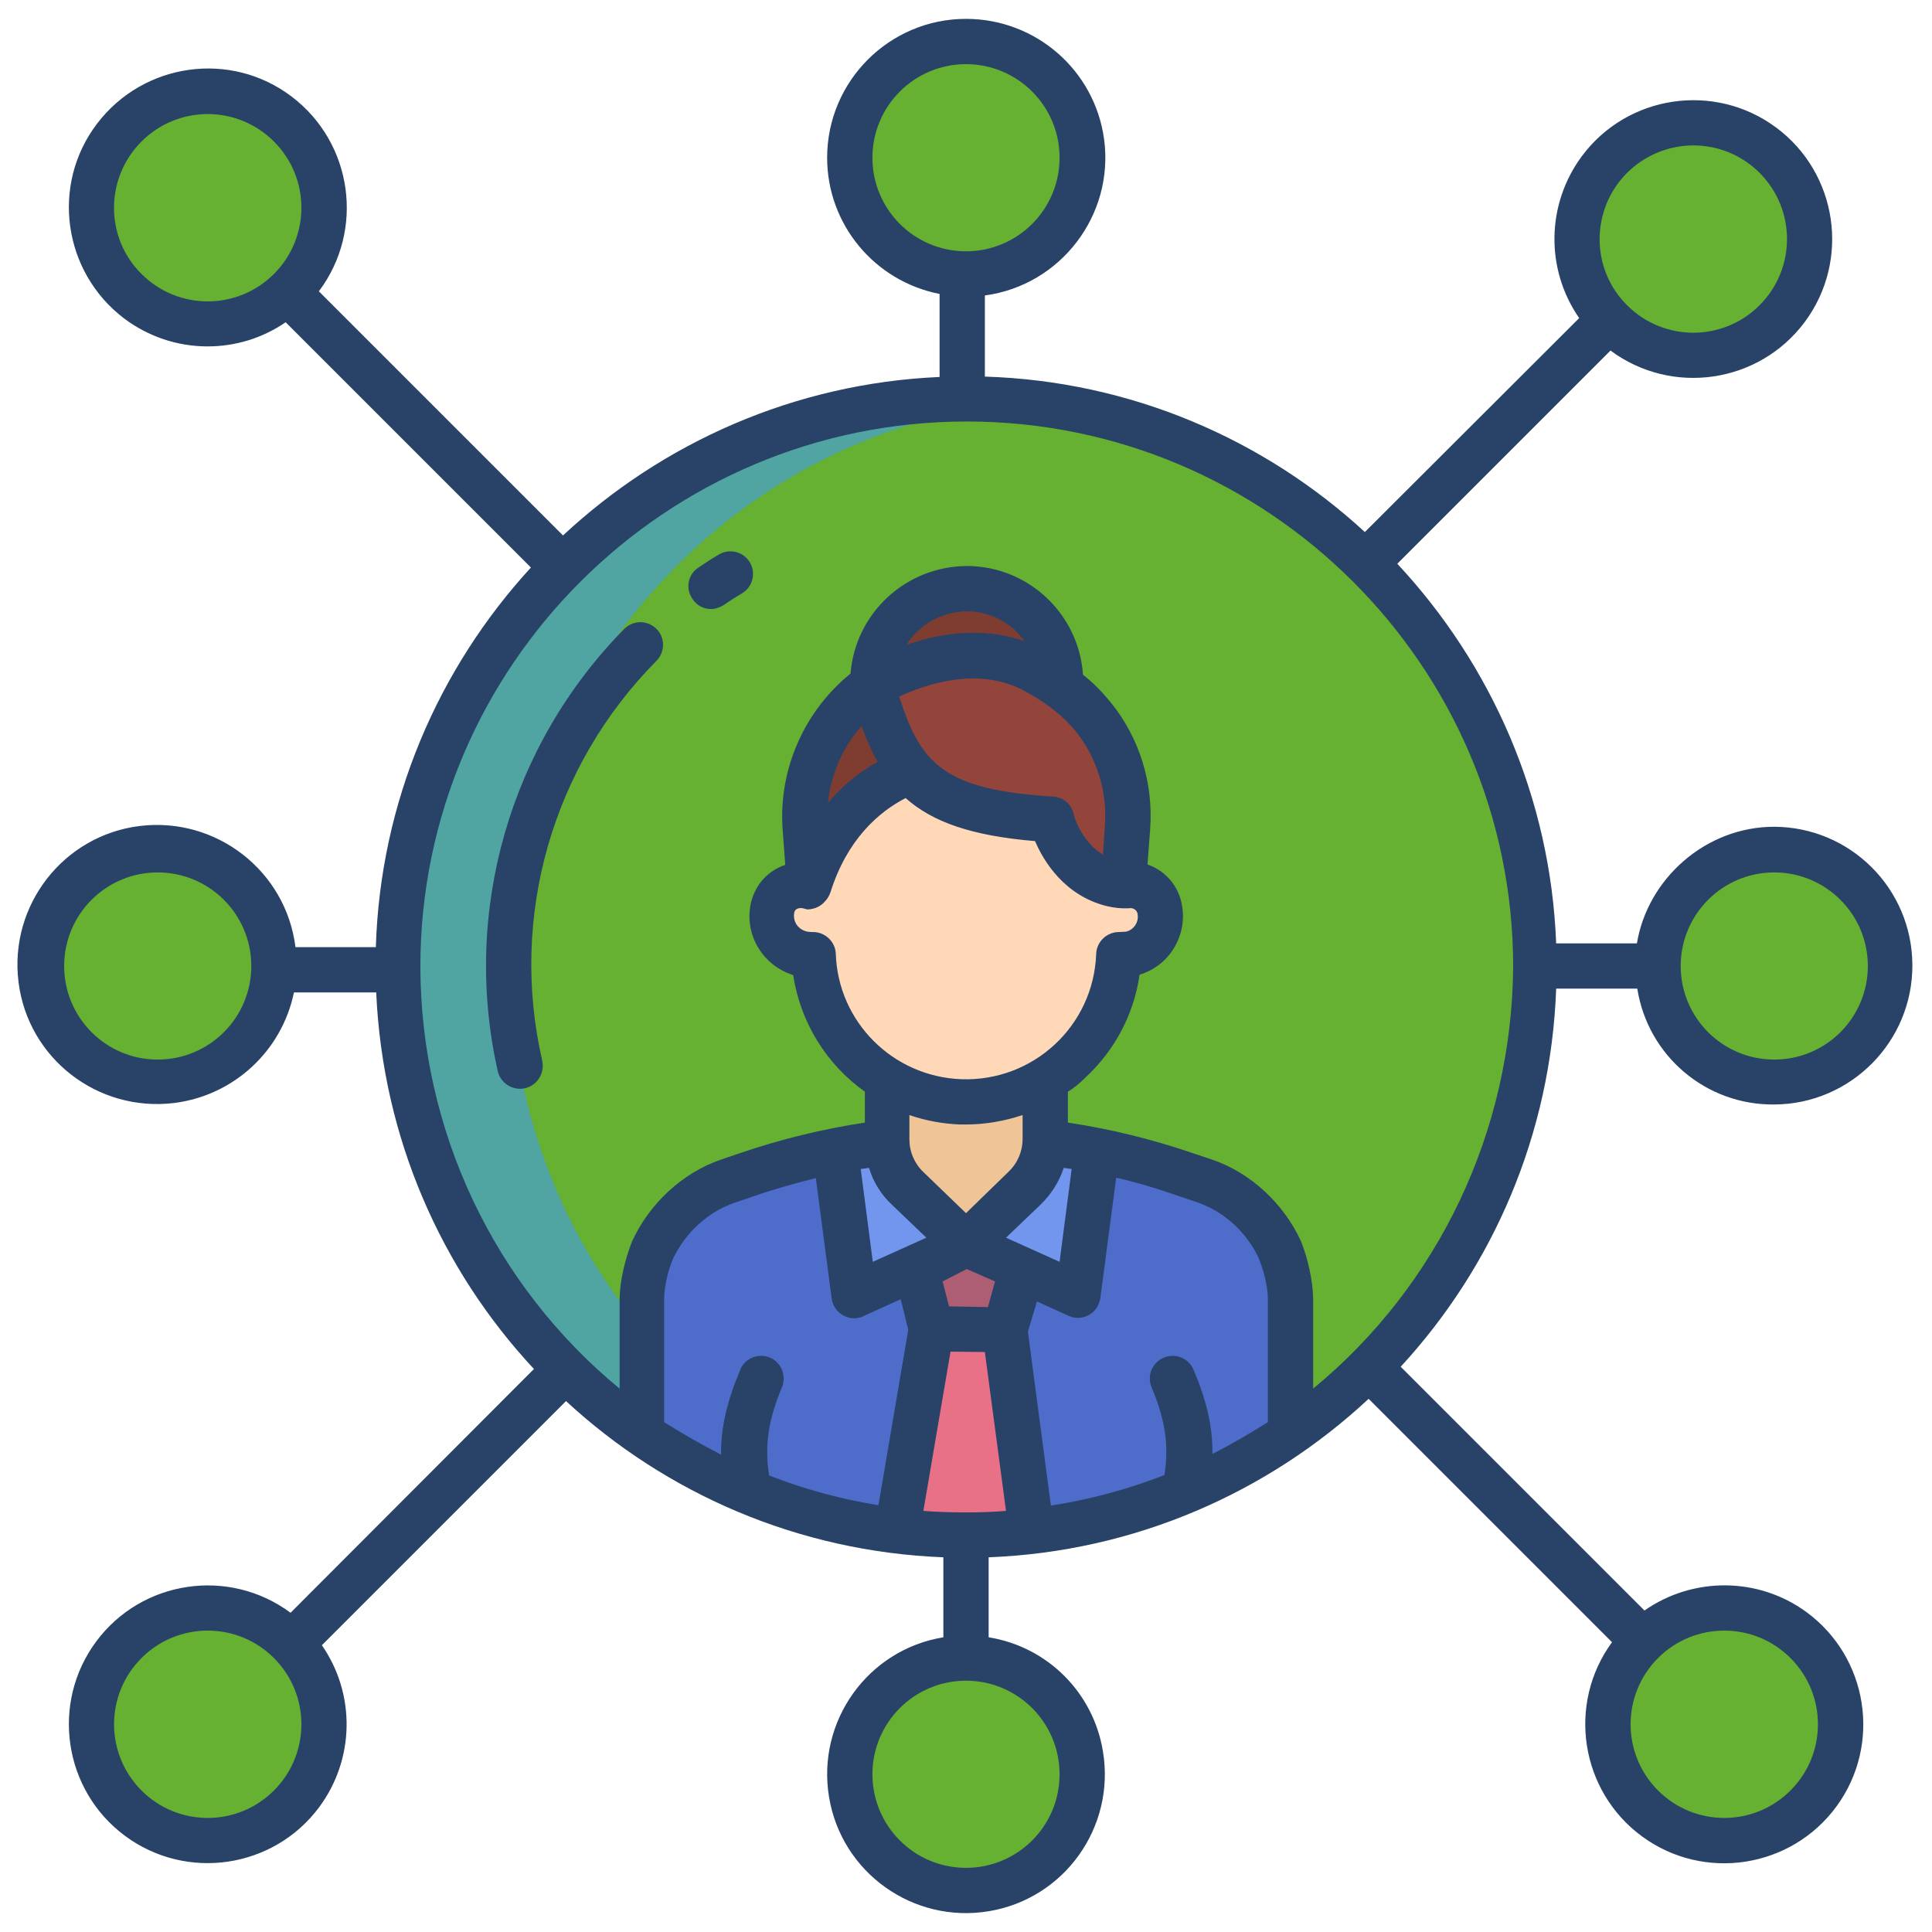
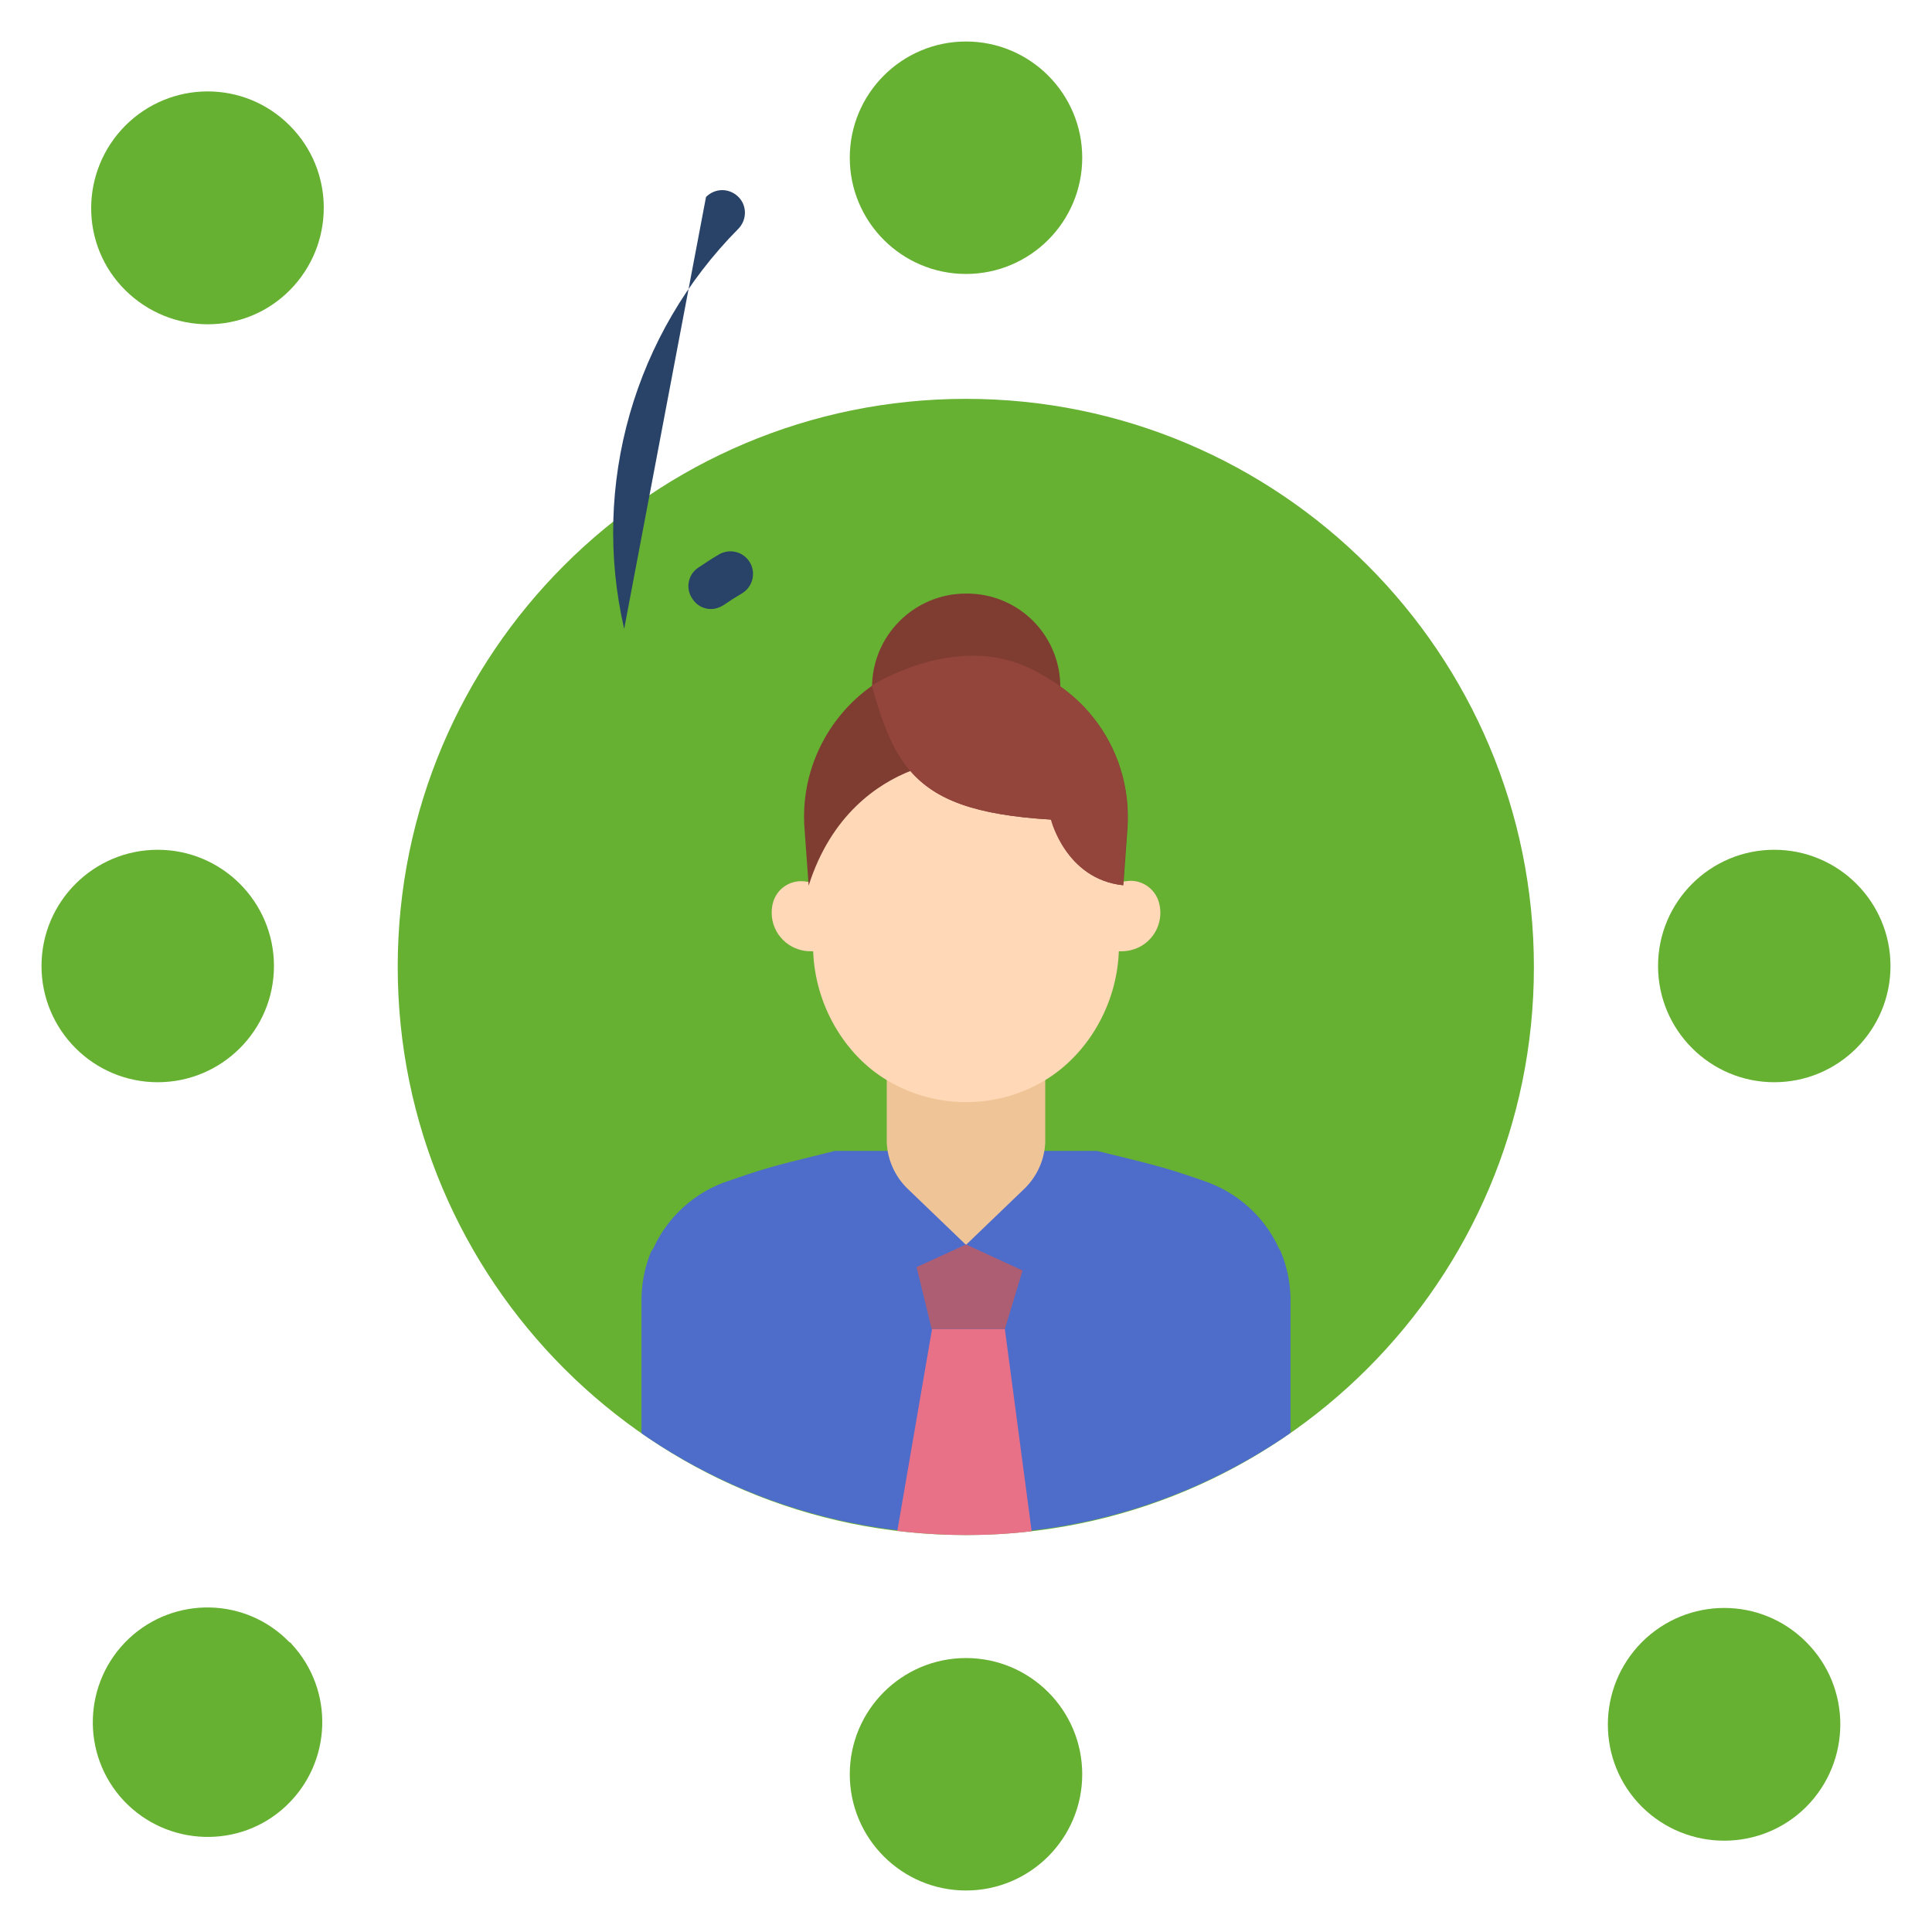
<svg xmlns="http://www.w3.org/2000/svg" width="512" height="512" style="enable-background:new 0 0 512 512" xml:space="preserve">
  <path d="M256 105.7c-83.1 0-150.6 67.4-150.6 150.5s67.4 150.6 150.5 150.6 150.6-67.4 150.6-150.5c0-83.2-67.4-150.6-150.5-150.6z" fill="#66B032" data-original="#66dedf" />
-   <path d="M268.6 405.8c-82.6-9.6-141.8-84.3-132.2-166.9 8.2-70.3 64.1-125.4 134.5-132.4-4.9-.5-9.9-.7-15-.7-83.1 0-150.5 67.4-150.5 150.5 0 76.4 57.3 140.7 133.2 149.5 5.8.7 11.6 1 17.4 1 5.1 0 10.1-.3 15-.8-.8 0-1.6-.1-2.4-.2z" fill="#50A5A2" data-original="#50a5a2" />
  <g fill="#66B032">
    <path d="M470.2 225.2c17 0 30.8 13.8 30.8 30.8s-13.8 30.8-30.8 30.8-30.8-13.8-30.8-30.8 13.8-30.8 30.8-30.8zm8.5 210c12 12 12 31.5 0 43.6-12 12-31.5 12-43.6 0-12-12-12-31.5 0-43.6 12.1-12.1 31.6-12.1 43.6 0z" data-original="#66dedf" />
-     <circle cx="448.7" cy="63.3" r="30.8" data-original="#66dedf" />
    <path d="M256 11c17 0 30.8 13.8 30.8 30.8S273 72.6 256 72.6s-30.8-13.8-30.8-30.8S239 11 256 11zm0 428.4c17 0 30.8 13.8 30.8 30.8S273 501 256 501s-30.8-13.8-30.8-30.8 13.8-30.8 30.8-30.8zM76.8 33.3c12 12 12 31.5 0 43.6s-31.5 12-43.6 0-12-31.5 0-43.6c12.1-12.1 31.6-12.1 43.6 0zm.4 402.3c11.5 12.3 10.8 31.5-1.4 43s-31.5 10.8-43-1.4c-11.5-12.3-10.8-31.5 1.4-43 12.1-11.3 31-10.9 42.5 1 .3.1.4.2.5.4zM41.8 225.2c17 0 30.8 13.8 30.8 30.8s-13.8 30.8-30.8 30.8S11 273 11 256s13.8-30.8 30.8-30.8z" data-original="#66dedf" />
  </g>
  <path d="M339.5 331.9c-.1-.4-.4-.8-.6-1.1-3.8-8.4-11-14.8-19.7-17.8l-5-1.7c-7.7-2.6-15.5-4.3-23.5-6.3h-69.4c-7.9 2-15.8 3.7-23.4 6.3l-5 1.7c-8.7 2.9-15.9 9.4-19.7 17.7-.2.4-.5.7-.7 1.1-1.6 3.9-2.4 8-2.5 12.2v35.7l.1.2c20.1 13.9 43.3 22.7 67.5 25.6l35.8.1c24.6-2.8 48.1-11.7 68.5-25.8l.1-.2v-35.7c-.1-4-.9-8.1-2.5-12z" fill="#4E6CCA" data-original="#4e6cca" />
-   <path d="m277.3 302.8-42.4.2c-4.6 0-9.1 1.1-13.6 2l5.1 38.3 29.6-13.5 29.6 13.4 5.1-38.3c-4.4-.8-8.9-1.5-13.4-2.1z" fill="#7296ED" data-original="#7296ed" />
  <path d="m281 182.1-.4.6c-2-1.4-4.1-2.7-6.3-3.8-18.9-10.2-40.1 1.9-43 3.7l-.2-.4c0-13.8 11.2-24.9 24.9-24.9 13.9-.1 25 11 25 24.8z" fill="#7F3D32" data-original="#7f3d32" />
  <path d="M277 284h-42v18.8c.2 4.6 2.2 9 5.5 12.2l15.5 14.9 15.5-14.9c3.3-3.2 5.3-7.6 5.5-12.2z" fill="#EFC597" data-original="#efc597" />
  <path d="m266.3 352.2 7.1 53.6c-11.8 1.4-23.8 1.3-35.6-.1l9.2-53.5z" fill="#E87187" data-original="#e87187" />
  <path d="m271 336.7-.1.3-4.6 15.2h-19.4l-4-16.4 13.1-6z" fill="#AD5E73" data-original="#ad5e73" />
  <path d="M307.2 239.4c1.4 5.5-2 11.1-7.5 12.4-.8.2-1.7.3-2.5.3h-.7c-.5 14.2-8.3 27.4-19.6 34.2-12.8 7.7-28.9 7.7-41.8 0-11.4-6.8-19.1-20.1-19.6-34.2h-.7c-5.7 0-10.3-4.6-10.3-10.2 0-.8.1-1.7.3-2.5 1-4.1 5.1-6.6 9.2-5.7h.3c6-18.9 18.4-27 27-30.4 6.6 7.7 17.2 11.7 37.3 12.9 0 0 3.9 15.8 19.1 17.4h.3c4.1-.9 8.2 1.7 9.2 5.8z" fill="#FFD8B7" data-original="#ffd8b7" />
  <path d="M289.6 190c-2.6-3.2-5.6-6-9-8.3-2-1.4-4.1-2.7-6.3-3.8-18.9-10.2-40.1 1.9-43 3.7l-.3.2c-12.1 8.6-18.9 22.9-17.8 37.7l1.1 15.2c6-18.9 18.4-27 27-30.4 6.6 7.7 17.2 11.7 37.3 12.9 0 0 3.9 15.8 19.1 17.4l1.1-15.2c.7-10.6-2.5-21.1-9.2-29.4z" fill="#7F3D32" data-original="#7f3d32" />
  <path d="M289.6 190c6.6 8.3 9.9 18.8 9.1 29.4l-1.1 15.2c-15.2-1.6-19.1-17.4-19.1-17.4-20.1-1.2-30.6-5.2-37.3-12.9-4.7-5.4-7.4-12.8-10.1-22.4 0-.1-.1-.1-.1-.2l.3-.2c2.8-1.7 24.1-13.9 43-3.7 2.2 1.2 4.3 2.4 6.3 3.8 3.4 2.4 6.5 5.2 9 8.4z" fill="#93453B" data-original="#93453b" />
  <g fill="#284268">
-     <path d="M433.9 262c2.8 17.8 18.2 30.9 36.3 30.7 20.3-.1 36.7-16.7 36.6-37-.1-20.2-16.4-36.5-36.6-36.6-18.3 0-33.6 13.9-36.4 30.9h-21.4c-1.5-38.8-17.3-74-42.1-100.6l56.5-56.5c16.3 12.1 39.4 8.7 51.5-7.6s8.7-39.4-7.6-51.5-39.4-8.7-51.5 7.6c-9.4 12.7-9.7 29.9-.7 42.9L361.7 141c-26.7-24.6-62-40-100.7-41.2V78.3c20.1-2.7 34.3-21.3 31.6-41.4C290.1 18.6 274.5 5 256 5c-20.3 0-36.8 16.5-36.8 36.8 0 17.6 12.5 32.7 29.8 36.1v22c-38.5 1.7-73.4 17.4-99.8 42L84.5 77.2c12.2-16.2 9-39.3-7.2-51.6s-39.3-9-51.6 7.2-9 39.3 7.2 51.6c6.4 4.8 14.1 7.4 22.1 7.4 7.4 0 14.6-2.2 20.7-6.4l65 65c-24.5 26.7-39.9 61.9-41.1 100.6H78.3c-2.5-20.2-21-34.6-41.3-32.1-20.2 2.5-34.6 21-32.1 41.3s21 34.6 41.3 32.1c15.8-2 28.5-13.8 31.7-29.3h21.8c1.7 38.5 17.2 73.4 41.8 99.8L77 427.4c-16.3-12.1-39.4-8.7-51.5 7.6s-8.7 39.4 7.6 51.5 39.4 8.7 51.5-7.6c9.4-12.7 9.7-29.9.7-42.9l64.7-64.7c26.5 24.5 61.5 39.9 100 41.4v21.2c-20.1 3.3-33.6 22.3-30.3 42.3 3.3 20.1 22.3 33.6 42.3 30.3 20.1-3.3 33.6-22.3 30.3-42.3-2.5-15.6-14.7-27.8-30.3-30.3v-21.2c38.8-1.5 74.1-17.2 100.7-42l64.5 64.5c-12 16.4-8.4 39.5 8 51.5s39.5 8.4 51.5-8 8.4-39.5-8-51.5c-12.7-9.3-30-9.4-42.9-.4l-64.6-64.6c24.5-26.6 39.8-61.6 41.2-100.2zm36.3-30.8c13.7 0 24.8 11.1 24.8 24.8s-11.1 24.8-24.8 24.8-24.8-11.1-24.8-24.8 11.1-24.8 24.8-24.8zM431.1 45.9c0-.1 0-.1 0 0 9.8-9.8 25.5-9.8 35.2-.1s9.7 25.4 0 35.1-25.4 9.7-35.1 0c-9.7-9.6-9.7-25.3-.1-35zM72.6 72.6c-9.7 9.7-25.4 9.7-35.1 0-9.7-9.6-9.7-25.3-.1-35l.1-.1c9.7-9.7 25.4-9.7 35.1 0s9.7 25.4 0 35.1zM41.8 280.8C28.1 280.8 17 269.7 17 256s11.1-24.8 24.8-24.8 24.8 11.1 24.8 24.8-11.1 24.8-24.8 24.8zm30.8 193.7c-9.7 9.7-25.4 9.7-35.1 0s-9.7-25.4 0-35.1 25.4-9.7 35.1 0 9.7 25.4 0 35.1zm366.8-35.1c9.7-9.7 25.4-9.7 35.1 0s9.7 25.4 0 35.1-25.4 9.7-35.1 0-9.7-25.4 0-35.1zM231.2 41.8c0-13.7 11.1-24.8 24.8-24.8s24.8 11.1 24.8 24.8-11.1 24.8-24.8 24.8-24.8-11.1-24.8-24.8zm1.6 357.1c-9.9-1.6-19.6-4.2-29-7.9-1.2-8.1-.2-14.7 3.4-23.3 1.3-3-.1-6.6-3.1-7.9s-6.6.1-7.9 3.1v.1c-3.4 8-5.2 15.1-5.1 22.5-5.1-2.6-10.1-5.5-15.1-8.6v-32.8c.1-3.4 1-7.3 2.3-10.4.1-.2 0-.1 0 0 3.2-6.9 9.3-12.6 16.5-15l5-1.7c5.4-1.9 10.9-3.4 16.4-4.8l4.2 31.9c.4 3.3 3.5 5.6 6.7 5.2.6-.1 1.2-.2 1.7-.5l9.9-4.5 2 8.1zm-12.7-162.5c4.4-13.9 12.7-21.2 19.9-24.9 7.2 6.4 17.6 10 34.3 11.4 2.3 5.4 7.8 14.4 18.9 17.2 2 .5 4 .7 6 .6.9-.2 1.9.3 2.2 1.2.6 2.2-.8 4.5-3 5l-1.9.1c-3.2 0-5.9 2.6-6 5.8-.7 19.1-16.7 33.9-35.8 33.2-18.1-.7-32.6-15.2-33.2-33.2-.1-3.2-2.8-5.8-6-5.8h-.4c-1.1 0-2.2-.3-3.1-1-1.4-1.1-1.8-2.8-1.5-4.2.3-1.3 1.8-1.2 2.3-1.1.4.1.7.2 1.1.3h.3c1.7-.1 3.3-.8 4.4-2.1.7-.7 1.2-1.6 1.5-2.5zm-.7-23.6c.8-7.6 3.9-14.7 8.9-20.4 1.2 3.3 2.6 6.5 4.3 9.5-5.1 2.8-9.5 6.5-13.2 10.9zm52.1-29.7c5.9 3.2 10.3 6.7 13.5 10.6 5.7 7.1 8.5 16.1 7.8 25.2l-.5 7.6c-5.9-3.6-7.8-10.5-7.8-10.9-.6-2.5-2.8-4.4-5.5-4.5-28.7-1.8-35-8.5-40.7-26.5 6.7-3.1 20.8-8.2 33.2-1.5zm-31.3-12.2c3.5-5.5 9.5-8.8 16-8.9 6.1 0 11.8 3 15.3 7.9-11.5-4-23-1.9-31.3 1zM256 321.5l-11.3-10.9c-2.4-2.3-3.7-5.4-3.7-8.7v-6.4c4.3 1.5 8.8 2.3 13.3 2.5h1.7c5.1 0 10.2-.9 15-2.5v6.3c0 3.3-1.3 6.4-3.7 8.7zm7.7 18.1-1.9 6.8-10.3-.2-1.7-6.6 6.4-3.3zm-27.3-20.3 9.1 8.7-14.2 6.4-3.2-24.6c.7-.1 1.4-.2 2.2-.3 1.1 3.7 3.2 7.1 6.1 9.8zm44.4 150.9c0 13.7-11.1 24.8-24.8 24.8s-24.8-11.1-24.8-24.8 11.1-24.8 24.8-24.8 24.8 11.1 24.8 24.8zM256 400.8c-3.8 0-7.6-.1-11.3-.4l7.2-42.2 9.1.1 5.6 42.1c-3.5.3-7 .4-10.6.4zm19.7-81.5c2.8-2.7 5-6.1 6.2-9.8l2.1.3-3.2 24.6-14.2-6.4zm45.6 66c.1-7.3-1.6-14.3-5-22.3-1.3-3.1-4.8-4.5-7.9-3.2s-4.5 4.8-3.2 7.9c3.6 8.6 4.6 15.1 3.4 23.2-9.7 3.8-19.8 6.5-30.1 8.1l-6.1-46.1 2.4-8 8.4 3.8c3 1.4 6.6 0 7.9-3 .2-.5.4-1.1.5-1.7l4.2-31.9c5.6 1.3 11 2.9 16.4 4.8l5 1.7c7.2 2.4 13.3 8.1 16.4 14.9 0-.1 0-.2 0 0 1.3 3.2 2.3 7.1 2.4 10.5v32.9c-5 3.1-9.7 5.9-14.7 8.4zM348 368v-23.8c-.1-5-1.4-10.6-3.2-15.2-4.5-9.9-13.3-18.2-23.6-21.7l-5.1-1.7c-10.8-3.7-21.8-6.4-33.1-8.1v-8.2c1.7-1 3.2-2.3 4.6-3.7 7.8-7.2 12.9-16.8 14.4-27.3 8.3-2.5 13.1-11.1 11-19.5-1.1-4.5-4.5-8.2-8.9-9.7l.7-9.4c.9-12.1-2.8-24.1-10.4-33.5-2.2-2.7-4.6-5.2-7.4-7.4-1.1-16.2-14.6-28.8-30.8-28.8-16.1.1-29.5 12.4-30.8 28.5-12.3 10-19.1 25.4-18 41.2l.7 9.5c-4.5 1.5-7.8 5.1-9 9.7-2.1 8.4 2.8 16.9 11.1 19.5 1.9 12.4 8.7 23.6 19 30.9v8.2c-11.2 1.7-22.3 4.4-33.1 8.1l-5 1.7c-10.3 3.5-19.1 11.8-23.6 21.7-1.8 4.6-3.2 10.2-3.3 15.1V368c-33.4-27.5-52.7-68.5-52.8-111.8 0-79.7 65.1-144.5 144.8-144.5S401 176.5 401 256.2c-.3 43.3-19.6 84.3-53 111.8z" data-original="#284268" />
-     <path d="M167.5 329c.2-.5-.2.4 0 0zm177.3 0c.1.2 0 .1 0 0zm-11.2 4.5c0 .1 0 .1 0 0zm-155.3.2c0 .1-.1.1 0 0zm12.3-186.8c-1.9 1.1-3.7 2.3-5.5 3.5-2.8 1.8-3.5 5.6-1.6 8.3 1.1 1.7 2.9 2.7 4.9 2.7 1.2 0 2.3-.4 3.3-1 1.6-1.1 3.3-2.2 5-3.2 2.8-1.7 3.7-5.4 2-8.2s-5.3-3.7-8.1-2.1zm-25.2 19.8c-30.3 30.8-43 74.9-33.5 117.1.7 3.2 3.9 5.3 7.2 4.6 3.2-.7 5.3-3.9 4.6-7.2v-.1c-8.8-38.2 2.7-78.2 30.3-106 2.3-2.4 2.3-6.2-.1-8.5s-6.1-2.3-8.5.1z" data-original="#284268" />
+     <path d="M167.5 329c.2-.5-.2.4 0 0zm177.3 0c.1.2 0 .1 0 0zm-11.2 4.5c0 .1 0 .1 0 0zm-155.3.2c0 .1-.1.1 0 0zm12.3-186.8c-1.9 1.1-3.7 2.3-5.5 3.5-2.8 1.8-3.5 5.6-1.6 8.3 1.1 1.7 2.9 2.7 4.9 2.7 1.2 0 2.3-.4 3.3-1 1.6-1.1 3.3-2.2 5-3.2 2.8-1.7 3.7-5.4 2-8.2s-5.3-3.7-8.1-2.1zm-25.2 19.8v-.1c-8.8-38.2 2.7-78.2 30.3-106 2.3-2.4 2.3-6.2-.1-8.5s-6.1-2.3-8.5.1z" data-original="#284268" />
  </g>
</svg>